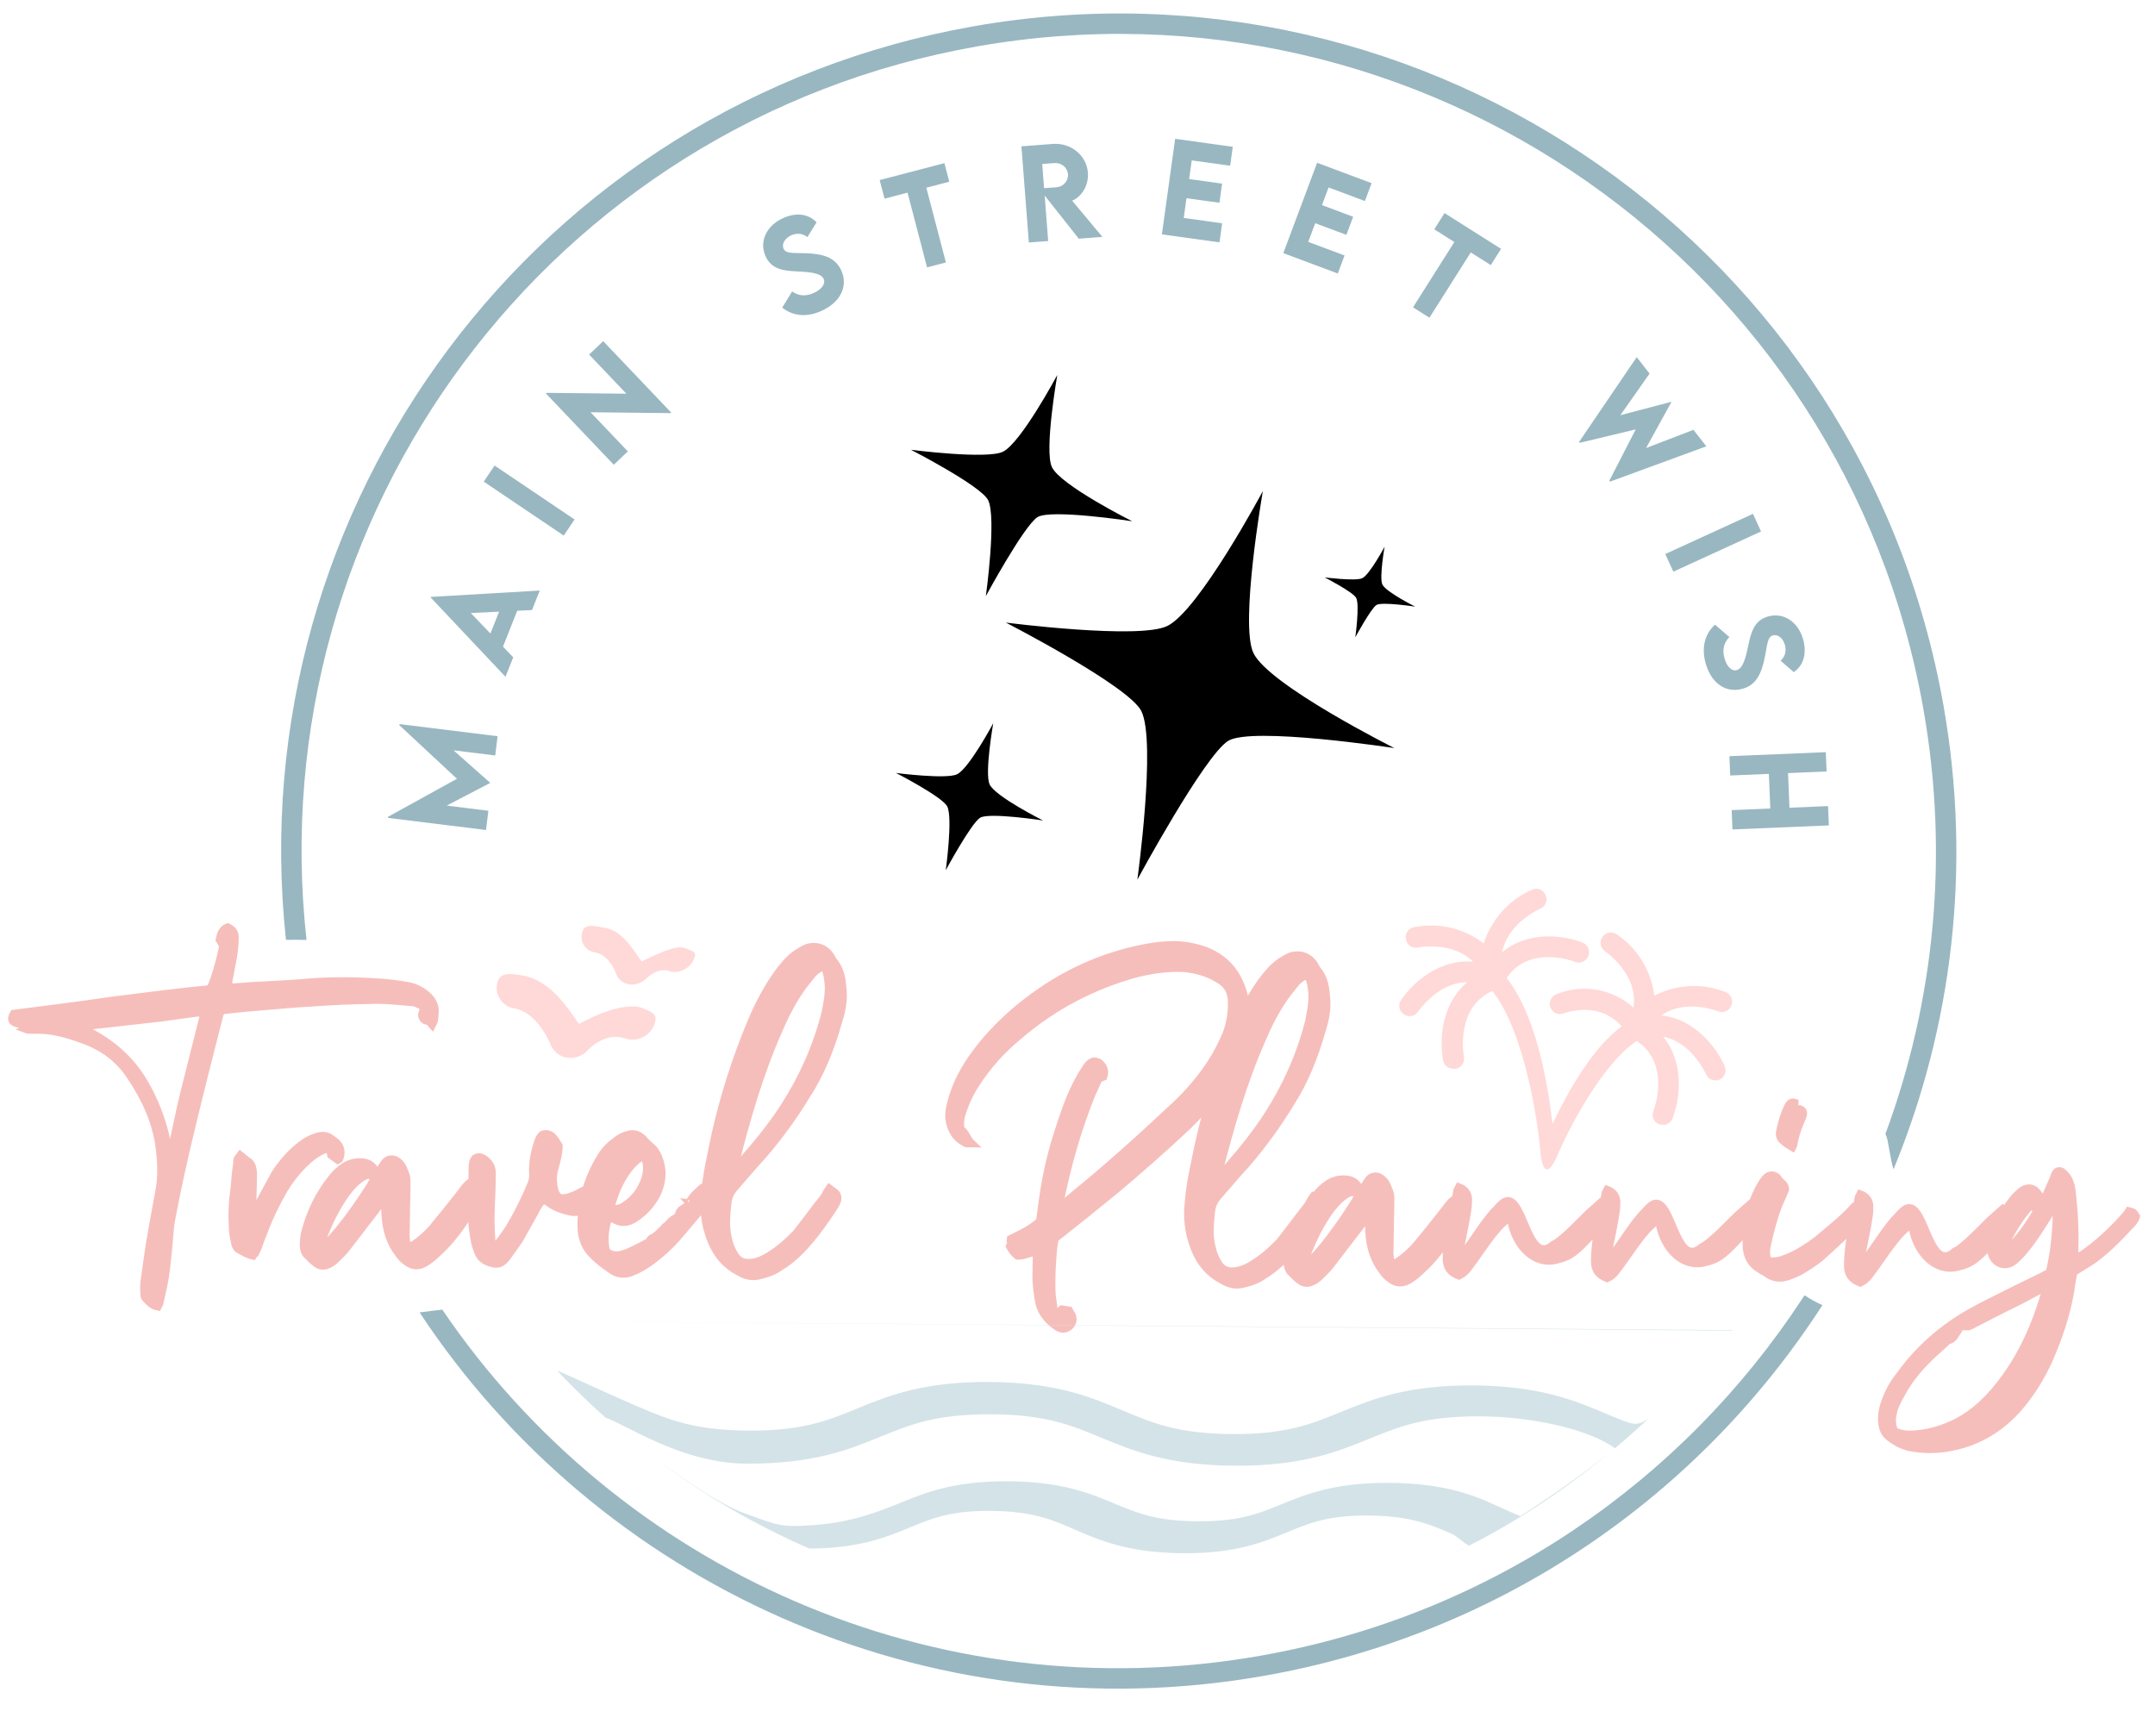
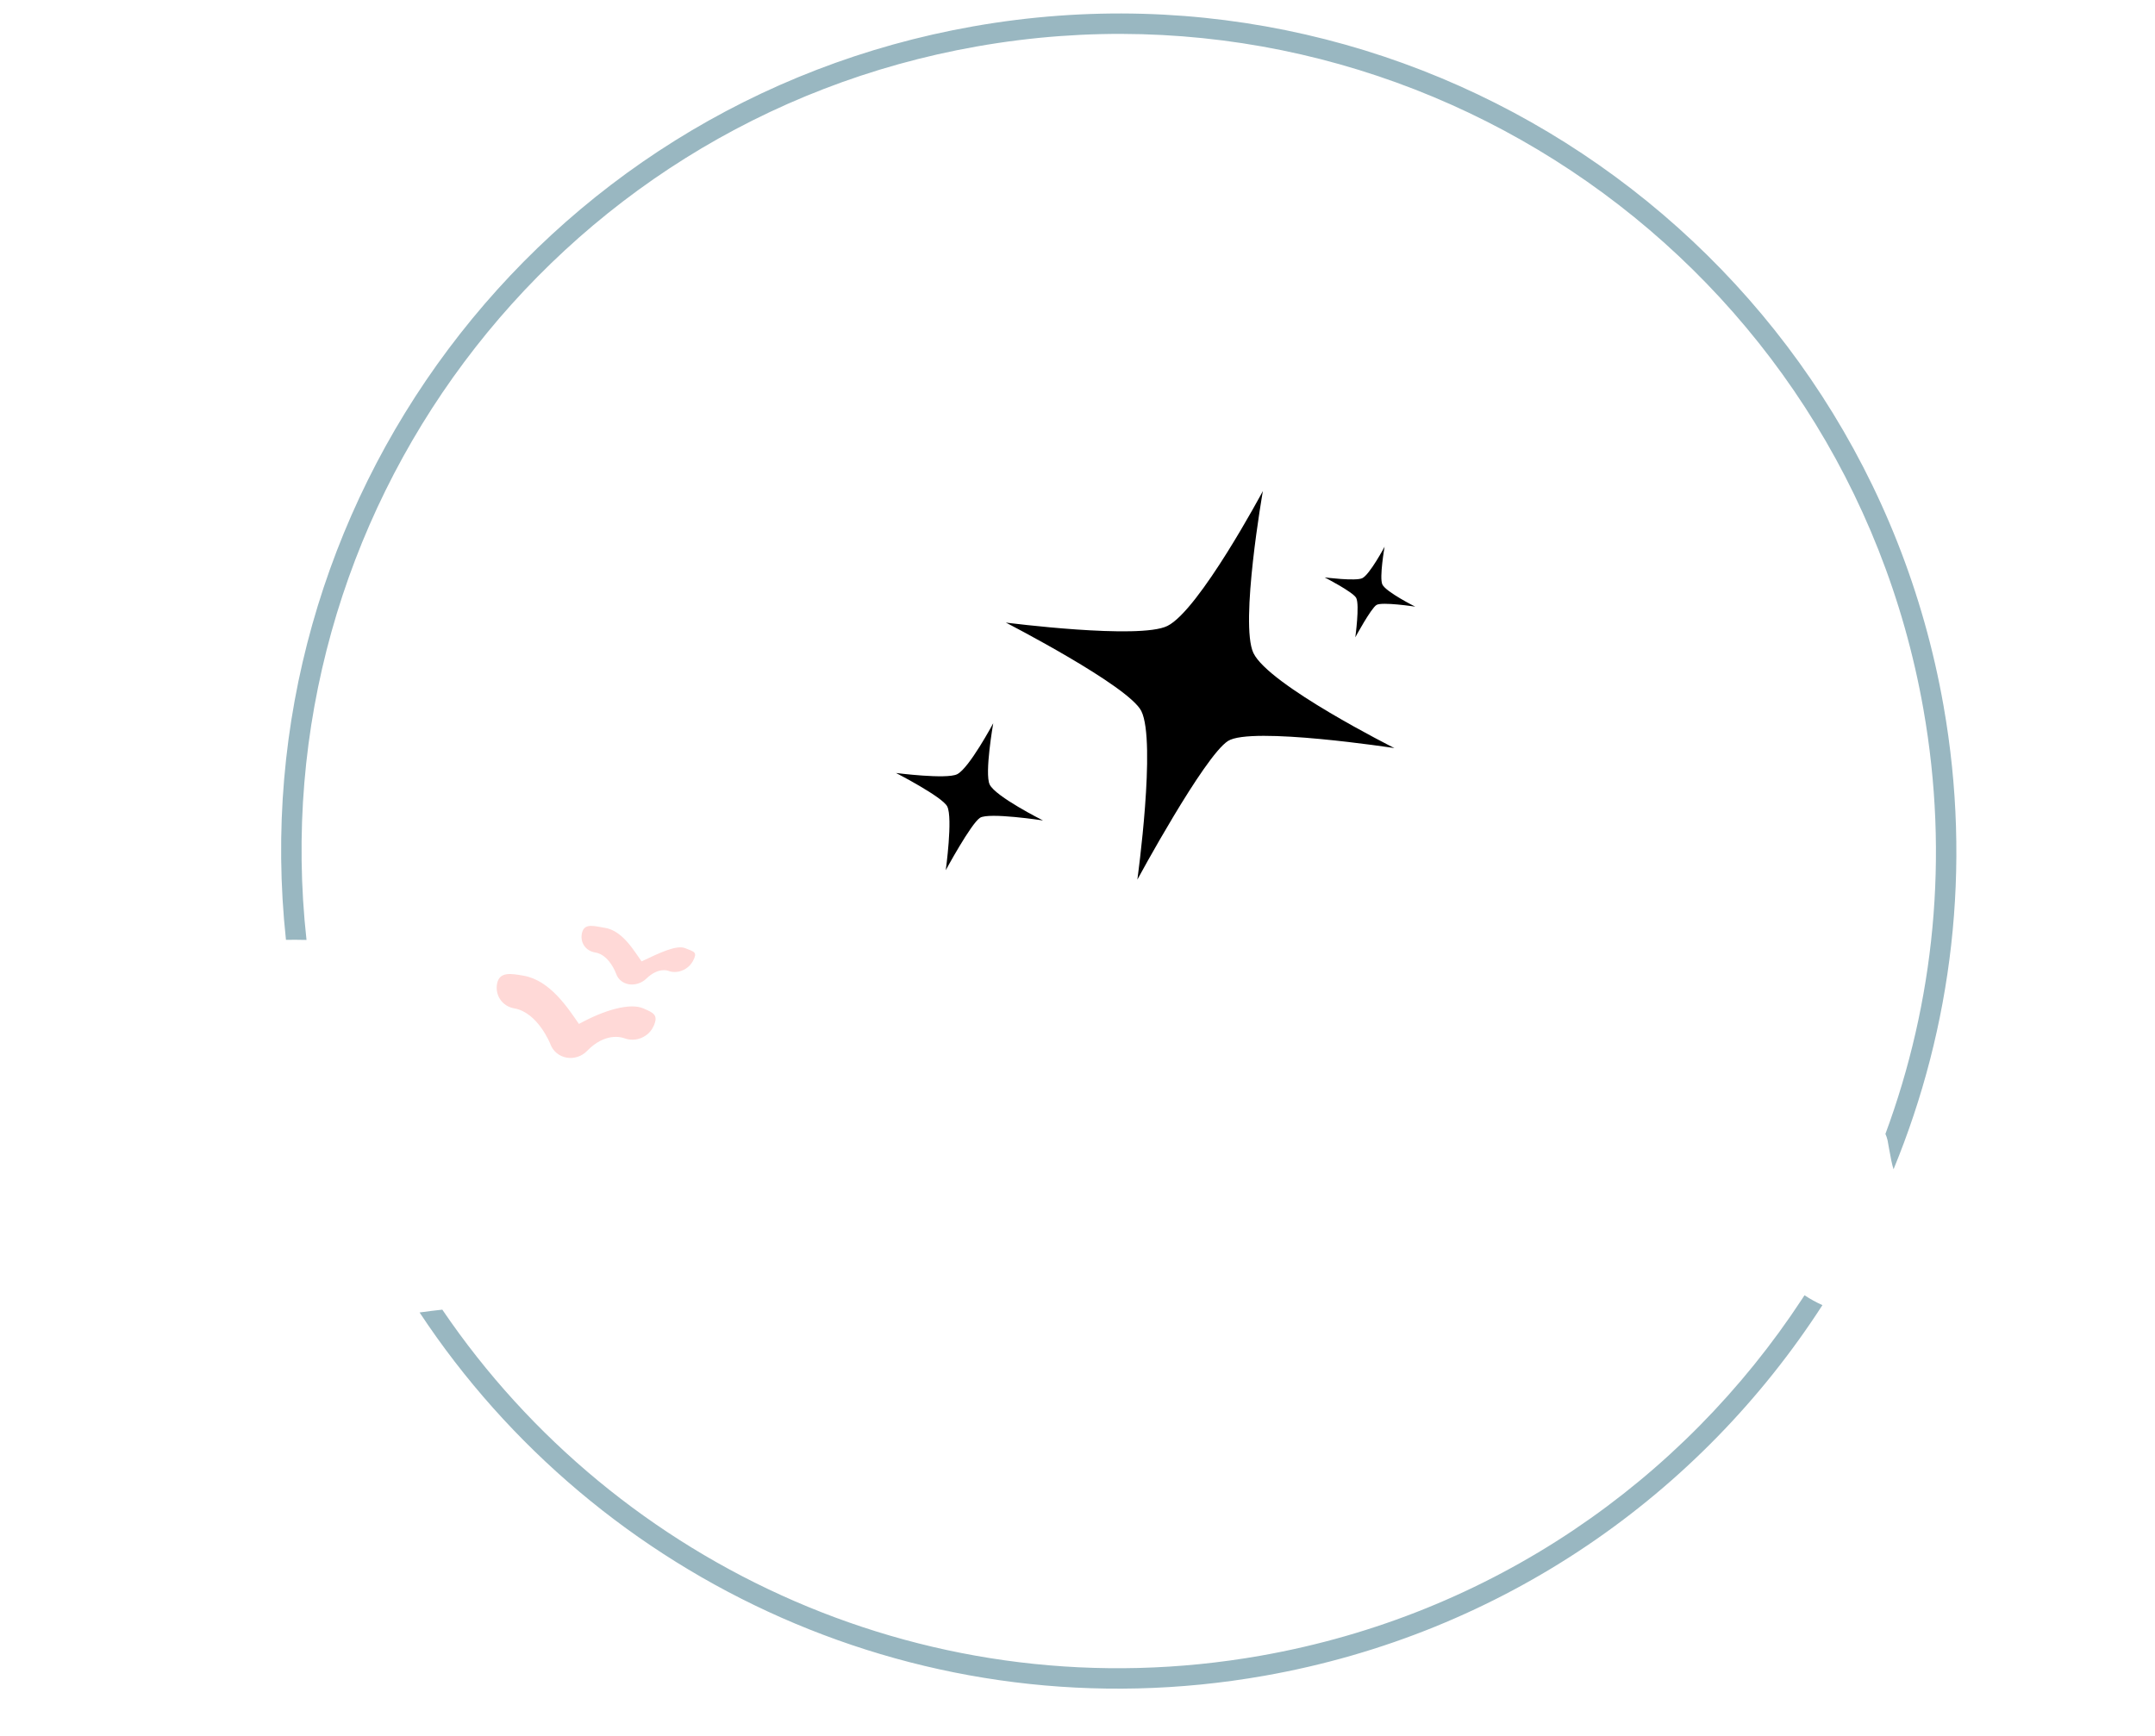
<svg xmlns="http://www.w3.org/2000/svg" xmlns:xlink="http://www.w3.org/1999/xlink" width="211px" height="170px" viewBox="0 0 211 170" version="1.1">
  <title>Logo</title>
  <defs>
    <path d="M149.977,126.493 C150.553,126.874 151.142,127.198 151.733,127.458 C139.791,145.961 120.472,159.628 97.073,163.754 C63.884,169.606 31.841,154.612 14.377,128.178 C15.119,128.073 15.86,127.981 16.603,127.903 C33.758,153.178 64.695,167.433 96.726,161.785 C119.352,157.795 138.068,144.66 149.744,126.852 Z M68.595,2.246 C113.194,-5.618 155.724,24.162 163.588,68.761 C166.389,84.645 164.415,100.267 158.697,114.154 C158.553,113.742 158.423,113.075 158.247,112.086 L158.247,112.086 L158.128,111.415 L158.103,111.29 C158.058,111.095 157.99,110.896 157.9,110.695 C162.659,97.838 164.171,83.585 161.619,69.108 C153.946,25.597 112.454,-3.457 68.942,4.215 C27.165,11.582 -1.284,50.127 3.306,91.701 C2.629,91.686 1.959,91.683 1.294,91.69 C-3.284,49.166 25.849,9.783 68.595,2.246 Z" id="path-1" />
    <filter id="filter-3">
      <feColorMatrix in="SourceGraphic" type="matrix" values="0 0 0 0 1 0 0 0 0 0.851 0 0 0 0 0.843 0 0 0 1 0" />
    </filter>
  </defs>
  <g id="Page-1" stroke="none" stroke-width="1" fill="none" fill-rule="evenodd">
    <g id="Letter" transform="translate(-95, -105)">
      <g id="Logo" transform="translate(95, 105.333)">
        <g id="Circle" transform="translate(26.705, 0)">
          <mask id="mask-2" fill="white">
            <use xlink:href="#path-1" />
          </mask>
          <use id="Combined-Shape" fill="#99B7C1" fill-rule="nonzero" xlink:href="#path-1" />
        </g>
-         <path d="M49.497,82.274 L45.394,81.984 L49.531,79.545 L49.532,79.534 L45.779,76.543 L49.882,76.833 L50.016,74.939 L40.36,74.257 L40.352,74.362 L46.259,79.308 L39.715,83.381 L39.708,83.486 L49.364,84.168 L49.497,82.274 Z M51.14,67.144 L50.084,66.15 L51.295,62.57 L52.735,62.426 L53.393,60.478 L42.777,61.657 L42.758,61.713 L50.483,69.087 L51.14,67.144 Z M49.526,62.751 L48.789,64.933 L46.766,63.031 L49.526,62.751 Z M56.431,53.352 L48.334,48.489 L47.357,50.116 L55.454,54.98 L56.431,53.352 Z M65.324,42.396 L58.317,35.768 L57.008,37.152 L60.852,40.788 L53.052,41.112 L52.988,41.18 L59.986,47.8 L61.291,46.421 L57.447,42.785 L65.263,42.46 L65.324,42.396 Z M79.432,31.726 C81.244,30.83 82.019,29.225 81.255,27.681 C80.611,26.378 79.376,26.1 77.646,26.132 C76.449,26.155 75.722,26.299 75.473,25.795 C75.257,25.359 75.548,24.757 76.184,24.443 C76.656,24.209 77.246,24.172 77.748,24.552 L78.569,23.054 C77.679,22.22 76.487,22.214 75.331,22.786 C73.777,23.554 73.015,25.134 73.74,26.599 C74.407,27.949 75.709,27.952 76.894,27.955 C78,27.957 79.255,27.944 79.561,28.564 C79.785,29.016 79.41,29.606 78.612,30.001 C77.882,30.362 77.206,30.356 76.537,29.942 L75.649,31.571 C76.736,32.341 78.045,32.412 79.432,31.726 Z M91.422,26.318 L89.127,19.11 L91.338,18.406 L90.767,16.614 L84.525,18.601 L85.096,20.393 L87.313,19.687 L89.607,26.895 L91.422,26.318 Z M101.312,23.697 L100.74,19.269 L104.293,23.311 L106.595,23.014 L103.452,19.633 C104.411,19.149 105.001,18.003 104.846,16.8 C104.628,15.115 103.018,13.952 101.269,14.178 L98.213,14.574 L99.43,23.94 L101.312,23.697 Z M101.85,18.399 L100.641,18.549 L100.337,16.196 L101.545,16.039 C102.179,15.957 102.82,16.394 102.907,17.063 C102.993,17.731 102.49,18.322 101.85,18.399 Z M118.071,22.948 L118.233,21.068 L114.45,20.744 L114.616,18.8 L117.862,19.078 L118.024,17.193 L114.778,16.914 L114.936,15.075 L118.719,15.4 L118.879,13.537 L113.204,13.051 L112.397,22.461 L118.071,22.948 Z M129.799,25.388 L130.366,23.588 L126.745,22.446 L127.332,20.586 L130.439,21.565 L131.008,19.76 L127.901,18.781 L128.456,17.02 L132.077,18.162 L132.639,16.379 L127.207,14.667 L124.367,23.675 L129.799,25.388 Z M138.986,29.24 L142.692,22.645 L144.715,23.782 L145.637,22.142 L139.926,18.933 L139.004,20.572 L141.032,21.712 L137.326,28.307 L138.986,29.24 Z M154.319,40.705 L159.727,39.105 L157.407,44.262 L157.48,44.346 L166.718,40.4 L165.373,38.852 L160.832,40.878 L163.073,36.255 L163.05,36.229 L158.15,37.798 L160.795,33.578 L159.454,32.033 L154.25,40.625 L154.319,40.705 Z M164.135,52.823 L172.504,48.443 L171.623,46.761 L163.255,51.141 L164.135,52.823 Z M167.725,61.502 C168.322,63.434 169.784,64.454 171.429,63.945 C172.818,63.517 173.289,62.341 173.532,60.628 C173.7,59.442 173.673,58.702 174.211,58.536 C174.675,58.392 175.223,58.775 175.432,59.453 C175.588,59.957 175.53,60.545 175.076,60.979 L176.424,62.029 C177.39,61.283 177.584,60.106 177.204,58.875 C176.692,57.218 175.254,56.215 173.692,56.697 C172.441,57.084 172.119,58.106 171.93,59.134 L171.877,59.443 C171.869,59.494 171.86,59.545 171.852,59.596 C171.674,60.687 171.487,61.928 170.827,62.132 C170.345,62.281 169.822,61.817 169.559,60.966 C169.318,60.188 169.431,59.522 169.947,58.927 L168.48,57.792 C167.547,58.742 167.269,60.024 167.725,61.502 Z M170.74,72.464 L174.509,72.108 L174.828,75.486 L171.059,75.842 L171.237,77.726 L180.641,76.838 L180.463,74.954 L176.7,75.309 L176.381,71.931 L180.144,71.576 L179.966,69.692 L170.562,70.58 L170.74,72.464 Z" id="Main-Street-Wish" fill="#99B7C1" fill-rule="nonzero" transform="translate(110.174, 48.609) rotate(-357) translate(-110.174, -48.609) " />
-         <path d="M15.669,129.177 C15.773,128.969 15.877,128.813 15.877,128.605 C16.085,127.617 16.293,126.681 16.397,125.693 C16.553,124.185 16.657,122.677 16.761,121.169 L16.865,120.493 C17.385,117.425 18.009,114.409 18.685,111.393 C19.465,107.857 20.297,104.373 21.129,100.837 C21.181,100.577 21.233,100.265 21.493,100.057 C23.001,99.849 24.509,99.693 26.069,99.537 C27.577,99.381 29.085,99.225 30.593,99.121 C32.309,98.965 34.077,98.861 35.793,98.809 C37.301,98.705 38.809,98.861 40.317,98.965 L41.045,99.277 C41.305,99.693 40.941,100.005 41.045,100.317 C41.149,100.577 41.305,100.733 41.565,100.733 C41.825,100.733 41.877,100.993 42.033,101.149 C42.137,100.941 42.241,100.733 42.241,100.577 C42.293,100.317 42.241,100.057 42.293,99.797 C42.293,99.225 42.033,98.757 41.669,98.393 C41.097,97.821 40.421,97.509 39.693,97.353 C38.705,97.197 37.769,97.093 36.833,97.041 C34.597,96.937 32.309,96.937 30.073,97.145 C28.669,97.301 27.213,97.405 25.757,97.509 C24.717,97.561 23.677,97.665 22.585,97.769 C22.429,97.769 22.221,97.717 22.013,97.717 C22.013,97.457 22.013,97.249 22.065,97.041 L22.429,94.909 C22.533,94.233 22.585,93.557 22.585,92.881 C22.585,92.413 22.325,92.101 21.857,91.893 C21.337,92.101 21.181,92.569 21.077,93.141 L21.441,93.713 C21.233,95.013 20.609,97.301 20.245,97.977 C17.073,98.341 13.901,98.809 10.677,99.277 C7.505,99.797 4.281,100.265 1.057,100.733 C0.797,101.201 0.849,101.461 1.213,101.617 C1.421,101.721 1.681,101.721 1.941,101.773 L2.669,101.773 C2.877,101.773 3.033,101.825 3.345,101.825 C2.929,102.033 2.565,101.981 2.201,102.189 C2.357,102.241 2.409,102.293 2.461,102.293 L2.981,102.293 C4.697,102.189 6.309,102.605 7.921,103.177 C9.793,103.801 11.353,104.893 12.497,106.505 C14.109,108.793 15.305,111.237 15.617,114.045 C15.773,115.241 15.825,116.541 15.617,117.789 L14.941,121.897 C14.681,123.457 14.525,125.069 14.317,126.629 C14.265,127.045 14.265,127.461 14.317,127.877 C14.317,128.033 14.317,128.241 14.421,128.345 C14.785,128.709 15.097,129.073 15.669,129.177 Z M39.225,98.601 C38.549,98.601 37.873,98.601 37.249,98.549 L37.249,98.497 L39.069,98.497 C39.121,98.497 39.121,98.601 39.225,98.601 Z M39.277,98.601 C39.589,98.653 39.953,98.601 40.213,98.757 C39.901,98.809 39.537,98.913 39.277,98.601 Z M16.605,114.253 C16.397,113.681 16.345,113.265 16.241,112.901 C15.773,110.873 14.993,108.949 13.901,107.181 C12.549,104.997 10.677,103.437 8.337,102.293 L7.713,102.033 C7.921,101.929 8.077,101.825 8.233,101.825 L15.409,100.889 L18.425,100.421 C18.789,100.369 19.205,100.265 19.621,100.369 C19.673,100.785 19.517,101.097 19.465,101.409 L17.853,108.325 C17.437,110.145 17.125,111.965 16.761,113.785 C16.709,113.837 16.709,113.941 16.605,114.253 Z M24.886,124.029 C24.938,123.925 25.042,123.873 25.094,123.821 L25.354,123.249 C25.51,122.781 25.666,122.261 25.874,121.793 C26.394,120.285 27.07,118.829 27.85,117.425 C28.578,116.229 29.41,115.137 30.554,114.201 C31.022,113.837 31.542,113.525 32.166,113.369 C32.27,113.577 32.322,113.785 32.374,114.045 L33.05,114.513 C33.154,114.461 33.206,114.409 33.206,114.357 C33.466,113.629 33.258,113.005 32.582,112.589 L32.218,112.329 C31.958,112.173 31.646,112.121 31.282,112.173 C30.606,112.329 29.982,112.641 29.41,113.109 C28.422,113.889 27.59,114.877 26.914,115.969 L25.094,119.453 L24.73,119.973 L24.73,119.141 C24.782,118.205 24.782,117.321 24.782,116.437 C24.782,116.125 24.782,115.865 24.73,115.605 C24.678,115.241 24.522,114.929 24.158,114.721 L23.482,114.201 L23.222,114.565 C23.17,114.721 23.17,114.929 23.17,115.085 C23.066,115.865 23.014,116.645 22.962,117.425 C22.806,118.673 22.754,119.921 22.858,121.169 C22.858,121.689 22.962,122.157 23.066,122.625 C23.118,122.937 23.222,123.301 23.534,123.457 C23.95,123.665 24.366,123.925 24.886,124.029 Z M32.387,124.705 C32.595,124.601 32.803,124.445 33.011,124.237 C33.375,123.873 33.739,123.509 34.051,123.093 L37.327,118.673 C37.379,118.517 37.431,118.361 37.743,118.413 L37.743,119.141 C37.795,120.753 38.107,122.261 39.147,123.561 C39.355,123.873 39.615,124.133 39.927,124.341 C40.551,124.809 41.175,124.809 41.799,124.393 C42.215,124.133 42.631,123.769 42.995,123.405 C44.711,121.793 45.907,119.765 47.051,117.737 C46.947,117.581 46.895,117.477 46.895,117.321 C46.843,117.165 46.843,117.009 46.843,116.853 C46.583,116.645 46.375,116.437 46.011,116.489 C45.595,116.801 45.335,117.269 44.971,117.737 C44.139,118.829 43.307,119.921 42.423,121.013 C41.903,121.637 41.279,122.209 40.603,122.677 L40.083,122.937 C39.875,122.521 39.823,122.105 39.823,121.689 L39.823,117.061 C39.823,116.073 39.823,116.073 39.459,115.241 C39.303,114.877 39.043,114.617 38.783,114.461 C38.419,114.253 38.003,114.305 37.743,114.565 C37.587,114.721 37.483,114.929 37.379,115.085 L36.963,115.761 C36.911,115.709 36.859,115.709 36.859,115.657 L36.703,115.449 C36.391,114.877 35.871,114.669 35.247,114.669 C34.675,114.669 34.155,114.825 33.687,115.137 C33.167,115.501 32.751,115.917 32.387,116.437 C31.191,117.997 30.411,119.765 29.943,121.689 C29.839,122.105 29.839,122.521 29.839,122.989 C29.839,123.249 29.943,123.561 30.099,123.769 C30.411,124.081 30.723,124.393 31.087,124.653 C31.503,124.965 31.919,124.965 32.387,124.705 Z M31.451,123.197 C31.555,122.833 31.555,122.573 31.659,122.313 C32.179,120.805 32.855,119.349 33.739,117.997 C34.103,117.477 34.519,116.905 35.039,116.489 C35.351,116.229 35.715,115.917 36.183,115.917 L36.443,116.073 L36.599,116.281 C36.599,116.333 36.599,116.437 36.547,116.489 C35.299,118.673 32.647,122.521 31.451,123.197 Z M49.768,123.717 L50.912,122.053 L52.42,119.245 C52.628,118.777 52.888,118.361 53.252,117.997 C53.408,118.101 53.512,118.205 53.668,118.257 C54.344,118.777 55.124,119.037 56.008,119.193 C56.268,119.245 56.58,119.193 56.84,119.089 C57.256,118.829 57.672,118.569 58.088,118.257 C58.192,118.205 58.244,118.049 58.4,117.945 C58.036,117.581 57.88,117.061 57.256,117.009 C56.84,117.217 56.476,117.477 56.008,117.633 C55.748,117.737 55.488,117.841 55.176,117.841 C54.812,117.893 54.552,117.685 54.396,117.321 L54.292,117.061 C54.136,116.437 54.084,115.761 54.24,115.085 C54.448,114.305 54.656,113.525 54.656,112.745 C54.24,112.121 53.928,111.393 53.044,111.653 C52.732,111.913 52.628,112.277 52.524,112.641 C52.264,113.525 52.108,114.461 52.16,115.397 C52.212,115.761 52.16,116.073 52.056,116.437 C51.484,117.893 50.808,119.349 50.028,120.701 C49.664,121.377 49.144,122.001 48.728,122.625 C48.624,122.729 48.572,122.885 48.364,122.833 C48.312,122.729 48.26,122.677 48.26,122.573 C48.208,121.689 48.104,120.805 48.104,119.869 C48.104,118.777 48.156,117.685 48.156,116.593 L48.156,115.449 C48.104,114.825 47.792,114.409 47.272,114.097 C47.064,113.993 46.804,113.889 46.492,114.097 C46.232,114.409 46.232,114.721 46.232,115.033 C46.232,116.645 46.232,118.309 46.284,119.921 C46.284,120.701 46.44,121.533 46.596,122.313 C46.7,122.729 46.856,123.145 47.064,123.561 C47.376,124.081 47.948,124.289 48.52,124.393 C49.092,124.497 49.456,124.133 49.768,123.717 Z M60.909,112.589 C61.117,112.433 61.273,112.277 61.533,112.173 C61.689,112.069 61.949,112.017 62.105,112.277 C61.689,112.433 61.273,112.485 60.909,112.589 Z M59.921,118.777 C59.921,118.673 59.869,118.621 59.869,118.569 C60.233,117.061 60.857,115.605 61.897,114.409 C62.157,114.149 62.365,113.941 62.625,113.785 C62.729,113.681 62.885,113.681 63.041,113.629 C63.405,114.409 63.353,115.137 63.145,115.865 C62.781,116.957 62.157,117.841 61.221,118.465 C60.961,118.673 60.649,118.777 60.337,118.829 C60.233,118.881 60.077,118.829 59.921,118.777 Z M67.513,118.205 L67.565,118.205 L67.357,118.361 C67.357,118.725 67.097,118.933 66.837,119.089 L66.837,118.725 C66.681,118.829 66.525,119.037 66.525,119.245 L66.681,119.245 L66.473,119.401 L66.525,119.401 C66.421,119.453 66.369,119.557 66.317,119.609 L66.161,119.765 L65.953,119.921 L66.005,119.921 L65.953,119.973 C65.849,120.025 65.849,120.077 65.797,120.129 L65.641,120.285 C65.589,120.337 65.485,120.389 65.433,120.493 L65.433,120.285 L65.277,120.441 L65.433,120.441 L65.277,120.649 L65.069,120.805 L65.121,120.805 C65.069,120.857 64.965,120.909 64.913,121.013 L64.913,120.805 L64.757,120.961 L64.913,120.961 L64.757,121.169 L64.549,121.325 L64.549,121.221 L64.393,121.325 L64.237,121.533 C63.977,121.533 63.821,121.637 63.717,121.845 C63.665,121.949 63.613,122.001 63.509,122.053 L62.677,122.521 C62.209,122.729 61.741,123.041 61.221,123.197 C60.597,123.405 59.921,123.457 59.453,122.937 C59.193,121.845 59.297,120.649 59.661,119.661 C59.921,119.609 60.025,119.817 60.233,119.869 C60.805,120.181 61.377,120.181 61.949,119.869 C62.157,119.765 62.365,119.609 62.573,119.453 C63.249,118.933 63.821,118.257 64.237,117.477 C64.913,116.125 64.965,114.773 64.289,113.421 C64.133,113.161 63.977,112.901 63.769,112.745 C63.457,112.485 63.145,112.225 62.885,111.913 C62.469,111.497 61.949,111.341 61.377,111.549 C60.961,111.653 60.597,111.861 60.285,112.121 C59.713,112.537 59.193,113.057 58.829,113.681 C57.477,115.917 56.853,118.361 57.009,120.961 C57.113,121.897 57.477,122.729 58.153,123.353 C58.673,123.873 59.245,124.289 59.869,124.705 C60.545,125.225 61.377,125.329 62.157,124.913 C62.677,124.705 63.145,124.393 63.613,124.081 C64.757,123.249 65.797,122.261 66.681,121.169 C67.617,120.025 68.553,118.881 69.437,117.737 C69.541,117.581 69.645,117.425 69.697,117.217 C69.541,116.957 69.437,116.593 69.073,116.437 C68.969,116.489 68.813,116.541 68.709,116.645 C68.293,117.061 67.825,117.425 67.565,117.997 C67.565,118.049 67.513,118.049 67.513,118.049 C67.565,118.101 67.565,118.153 67.617,118.153 C67.617,118.153 67.565,118.205 67.513,118.205 Z M74.39,125.121 C75.066,124.965 75.69,124.757 76.262,124.393 C76.73,124.081 77.198,123.769 77.614,123.405 C79.174,122.105 80.734,119.817 81.826,118.049 L81.982,117.685 C82.086,117.373 82.034,117.061 81.774,116.853 L81.202,116.437 C80.942,116.801 80.838,117.165 80.578,117.477 C79.85,118.413 78.758,119.973 78.03,120.909 C77.25,121.741 76.418,122.521 75.43,123.145 C74.962,123.457 74.442,123.717 73.87,123.821 C73.038,123.977 72.414,123.769 71.998,123.041 C71.738,122.625 71.53,122.157 71.426,121.689 C71.062,120.493 71.166,119.297 71.27,118.049 C71.322,117.425 71.582,116.905 71.998,116.437 C72.882,115.397 73.714,114.357 74.598,113.369 C76.21,111.445 77.614,109.417 78.862,107.285 C80.214,105.101 81.098,102.709 81.774,100.213 C82.086,99.173 82.294,98.133 82.19,97.041 C82.086,96.053 81.982,95.065 81.254,94.233 C81.15,94.129 81.098,93.973 80.994,93.817 C80.474,92.933 79.538,92.621 78.602,92.933 C78.238,93.089 77.926,93.297 77.614,93.505 C76.886,94.025 76.314,94.753 75.794,95.481 C74.754,96.989 73.922,98.653 73.246,100.369 C71.842,103.905 70.75,107.545 69.97,111.289 C69.606,113.265 69.138,115.293 69.034,117.321 C68.93,118.413 69.034,119.453 69.294,120.493 C69.814,122.365 70.698,123.873 72.466,124.757 C73.09,125.121 73.714,125.277 74.39,125.121 Z M71.894,114.721 C71.946,114.461 71.946,114.305 71.946,114.149 C72.986,109.729 74.182,105.309 75.95,101.097 C76.522,99.693 77.198,98.289 78.03,97.041 C78.342,96.573 78.706,96.105 79.07,95.637 C79.382,95.221 79.798,94.909 80.318,94.701 C80.63,95.325 80.734,95.949 80.786,96.573 C80.838,97.457 80.682,98.341 80.526,99.225 C79.746,102.553 78.446,105.621 76.678,108.481 C75.586,110.249 74.338,111.861 72.986,113.473 L72.258,114.357 C72.206,114.461 72.102,114.513 71.894,114.721 Z M104.888,129.593 C105.2,129.333 105.356,128.969 105.2,128.501 L104.888,127.981 L104.16,127.877 C103.952,128.033 104.004,128.397 103.64,128.397 L103.38,127.877 L103.172,126.473 C103.068,125.017 103.12,123.561 103.224,122.105 C103.224,121.741 103.328,121.325 103.38,120.961 L103.9,120.545 C105.668,119.089 107.436,117.633 109.204,116.125 C111.596,114.045 113.936,111.913 116.224,109.677 C117.16,108.741 118.044,107.701 118.876,106.609 C119.812,105.361 120.54,104.061 121.112,102.657 C121.84,100.837 121.944,98.965 121.528,97.093 C120.956,94.753 119.604,93.141 117.264,92.413 C116.172,92.101 115.028,91.945 113.884,92.049 C113,92.101 112.116,92.257 111.232,92.465 C107.8,93.245 104.68,94.649 101.768,96.677 C99.324,98.393 97.14,100.421 95.372,102.865 C94.228,104.425 93.344,106.141 92.928,108.065 C92.824,108.481 92.772,109.001 92.824,109.417 C92.98,110.509 93.5,111.341 94.54,111.809 L95.06,111.809 C94.54,111.341 94.488,110.717 93.968,110.457 C93.864,109.989 93.916,109.625 93.968,109.209 C94.28,108.065 94.696,107.025 95.32,106.037 C96.464,104.165 97.868,102.553 99.532,101.149 C102.808,98.237 106.604,96.157 110.816,94.909 C112.376,94.493 113.936,94.233 115.548,94.285 C116.848,94.389 117.992,94.701 119.084,95.377 C119.864,95.845 120.228,96.521 120.28,97.405 C120.332,98.549 120.176,99.589 119.812,100.629 C119.188,102.189 118.408,103.593 117.42,104.893 C116.432,106.245 115.288,107.441 114.04,108.585 C112.22,110.353 110.348,112.121 108.424,113.837 C107.124,115.033 105.72,116.177 104.368,117.373 C104.212,117.529 104.056,117.685 103.744,117.685 C104.42,113.941 105.356,110.353 106.708,106.817 L107.384,105.257 L107.852,105.049 C108.008,104.581 107.904,104.217 107.644,103.905 C107.436,103.645 107.176,103.541 106.864,103.541 C106.448,103.697 106.24,104.009 106.032,104.373 C105.72,104.841 105.46,105.361 105.2,105.881 C104.42,107.493 103.9,109.261 103.38,110.977 C102.756,113.109 102.34,115.241 102.08,117.477 L101.872,119.297 C101.3,119.817 100.728,120.181 100.156,120.493 L99.064,121.065 C99.064,121.117 99.012,121.169 99.012,121.221 L99.168,121.429 C99.064,121.533 99.012,121.637 98.96,121.793 C99.168,122.157 99.376,122.469 99.74,122.729 C100.364,122.729 100.936,122.417 101.56,122.261 C101.56,122.469 101.612,122.677 101.612,122.885 L101.612,124.601 C101.612,125.485 101.768,126.369 101.924,127.201 C102.184,128.345 102.912,129.073 103.796,129.645 C104.16,129.853 104.524,129.853 104.888,129.593 Z M96.36,103.333 L96.204,103.333 C96.256,103.229 96.256,103.073 96.36,102.969 L97.14,102.137 C97.92,101.305 98.856,100.577 99.792,99.901 C100,99.745 100.208,99.537 100.468,99.537 L100.312,99.797 C99.116,100.785 97.92,101.825 96.88,103.021 L96.672,103.177 L96.516,103.333 L96.516,103.177 L96.36,103.333 Z M102.964,115.761 C102.964,115.241 103.068,114.721 103.276,114.201 C103.276,114.721 103.224,115.293 102.964,115.761 Z M103.692,118.569 C103.9,118.205 104.108,118.049 104.368,118.049 C104.264,118.257 104.108,118.413 103.692,118.569 Z M121.749,125.121 C122.425,124.965 123.049,124.757 123.621,124.393 C124.089,124.081 124.557,123.769 124.973,123.405 C126.533,122.105 128.093,119.817 129.185,118.049 L129.341,117.685 C129.445,117.373 129.393,117.061 129.133,116.853 L128.561,116.437 C128.301,116.801 128.197,117.165 127.937,117.477 C127.209,118.413 126.117,119.973 125.389,120.909 C124.609,121.741 123.777,122.521 122.789,123.145 C122.321,123.457 121.801,123.717 121.229,123.821 C120.397,123.977 119.773,123.769 119.357,123.041 C119.097,122.625 118.889,122.157 118.785,121.689 C118.421,120.493 118.525,119.297 118.629,118.049 C118.681,117.425 118.941,116.905 119.357,116.437 C120.241,115.397 121.073,114.357 121.957,113.369 C123.569,111.445 124.973,109.417 126.221,107.285 C127.573,105.101 128.457,102.709 129.133,100.213 C129.445,99.173 129.653,98.133 129.549,97.041 C129.445,96.053 129.341,95.065 128.613,94.233 C128.509,94.129 128.457,93.973 128.353,93.817 C127.833,92.933 126.897,92.621 125.961,92.933 C125.597,93.089 125.285,93.297 124.973,93.505 C124.245,94.025 123.673,94.753 123.153,95.481 C122.113,96.989 121.281,98.653 120.605,100.369 C119.201,103.905 118.109,107.545 117.329,111.289 C116.965,113.265 116.497,115.293 116.393,117.321 C116.289,118.413 116.393,119.453 116.653,120.493 C117.173,122.365 118.057,123.873 119.825,124.757 C120.449,125.121 121.073,125.277 121.749,125.121 Z M119.253,114.721 C119.305,114.461 119.305,114.305 119.305,114.149 C120.345,109.729 121.541,105.309 123.309,101.097 C123.881,99.693 124.557,98.289 125.389,97.041 C125.701,96.573 126.065,96.105 126.429,95.637 C126.741,95.221 127.157,94.909 127.677,94.701 C127.989,95.325 128.093,95.949 128.145,96.573 C128.197,97.457 128.041,98.341 127.885,99.225 C127.105,102.553 125.805,105.621 124.037,108.481 C122.945,110.249 121.697,111.861 120.345,113.473 L119.617,114.357 C119.565,114.461 119.461,114.513 119.253,114.721 Z M128.73,124.705 C128.938,124.601 129.146,124.445 129.354,124.237 C129.718,123.873 130.082,123.509 130.394,123.093 L133.67,118.673 C133.722,118.517 133.774,118.361 134.086,118.413 L134.086,119.141 C134.138,120.753 134.45,122.261 135.49,123.561 C135.698,123.873 135.958,124.133 136.27,124.341 C136.894,124.809 137.518,124.809 138.142,124.393 C138.558,124.133 138.974,123.769 139.338,123.405 C141.054,121.793 142.25,119.765 143.394,117.737 C143.29,117.581 143.238,117.477 143.238,117.321 C143.186,117.165 143.186,117.009 143.186,116.853 C142.926,116.645 142.718,116.437 142.354,116.489 C141.938,116.801 141.678,117.269 141.314,117.737 C140.482,118.829 139.65,119.921 138.766,121.013 C138.246,121.637 137.622,122.209 136.946,122.677 L136.426,122.937 C136.218,122.521 136.166,122.105 136.166,121.689 L136.166,117.061 C136.166,116.073 136.166,116.073 135.802,115.241 C135.646,114.877 135.386,114.617 135.126,114.461 C134.762,114.253 134.346,114.305 134.086,114.565 C133.93,114.721 133.826,114.929 133.722,115.085 L133.306,115.761 C133.254,115.709 133.202,115.709 133.202,115.657 L133.046,115.449 C132.734,114.877 132.214,114.669 131.59,114.669 C131.018,114.669 130.498,114.825 130.03,115.137 C129.51,115.501 129.094,115.917 128.73,116.437 C127.534,117.997 126.754,119.765 126.286,121.689 C126.182,122.105 126.182,122.521 126.182,122.989 C126.182,123.249 126.286,123.561 126.442,123.769 C126.754,124.081 127.066,124.393 127.43,124.653 C127.846,124.965 128.262,124.965 128.73,124.705 Z M127.794,123.197 C127.898,122.833 127.898,122.573 128.002,122.313 C128.522,120.805 129.198,119.349 130.082,117.997 C130.446,117.477 130.862,116.905 131.382,116.489 C131.694,116.229 132.058,115.917 132.526,115.917 L132.786,116.073 L132.942,116.281 C132.942,116.333 132.942,116.437 132.89,116.489 C131.642,118.673 128.99,122.521 127.794,123.197 Z M142.991,123.925 C143.199,123.821 143.355,123.717 143.511,123.561 C143.719,123.405 143.875,123.145 144.031,122.937 C144.915,121.741 146.111,119.713 147.203,118.673 L147.827,118.101 C147.879,118.153 147.879,118.205 147.931,118.205 L148.087,118.777 C148.451,120.285 149.439,121.689 150.791,122.157 C151.415,122.365 152.039,122.365 152.663,122.157 C153.339,122.001 153.911,121.689 154.431,121.221 C155.107,120.701 156.979,118.465 157.551,117.789 C157.655,117.685 157.707,117.529 157.863,117.321 L157.343,116.853 L156.823,116.437 L155.575,117.581 C154.951,118.205 153.027,120.337 152.195,120.701 C150.895,121.897 150.141,120.571 149.471,119.102 L149.324,118.774 C148.713,117.406 148.145,116.067 147.255,116.645 C146.995,116.853 146.787,117.061 146.579,117.321 C145.539,118.361 144.395,120.389 143.511,121.533 L143.095,122.001 C142.991,121.637 143.043,121.377 143.095,121.065 C143.251,120.181 143.615,118.361 143.719,117.425 C143.771,117.061 143.771,116.749 143.771,116.385 C143.719,115.813 143.407,115.449 142.835,115.241 L142.679,115.553 C142.523,116.645 142.159,118.569 141.951,119.609 C141.795,120.493 141.743,121.377 141.743,122.209 C141.743,123.145 142.159,123.613 142.991,123.925 Z M157.512,123.925 C157.72,123.821 157.876,123.717 158.032,123.561 C158.24,123.405 158.396,123.145 158.552,122.937 C159.436,121.741 160.632,119.713 161.724,118.673 L162.348,118.101 C162.4,118.153 162.4,118.205 162.452,118.205 L162.608,118.777 C162.972,120.285 163.96,121.689 165.312,122.157 C165.936,122.365 166.56,122.365 167.184,122.157 C167.86,122.001 168.432,121.689 168.952,121.221 C169.628,120.701 171.5,118.465 172.072,117.789 C172.176,117.685 172.228,117.529 172.384,117.321 L171.864,116.853 L171.344,116.437 L170.096,117.581 C169.472,118.205 167.548,120.337 166.716,120.701 C165.416,121.897 164.662,120.571 163.992,119.102 L163.845,118.774 C163.234,117.406 162.666,116.067 161.776,116.645 C161.516,116.853 161.308,117.061 161.1,117.321 C160.06,118.361 158.916,120.389 158.032,121.533 L157.616,122.001 C157.512,121.637 157.564,121.377 157.616,121.065 C157.772,120.181 158.136,118.361 158.24,117.425 C158.292,117.061 158.292,116.749 158.292,116.385 C158.24,115.813 157.928,115.449 157.356,115.241 L157.2,115.553 C157.044,116.645 156.68,118.569 156.472,119.609 C156.316,120.493 156.264,121.377 156.264,122.209 C156.264,123.145 156.68,123.613 157.512,123.925 Z M175.413,110.769 C175.465,110.665 175.517,110.613 175.517,110.561 C175.621,109.729 175.881,108.949 176.193,108.169 C176.297,107.961 176.349,107.805 176.401,107.597 C176.453,107.337 176.401,107.129 176.089,107.025 C175.881,107.129 175.725,107.337 175.517,107.493 C175.517,107.129 175.569,106.765 175.569,106.401 C175.205,106.297 175.101,106.505 174.945,106.713 C174.581,107.493 174.321,108.377 174.165,109.261 C174.113,109.521 174.165,109.833 174.373,110.041 C174.685,110.353 175.049,110.561 175.413,110.769 Z M175.205,108.273 C175.205,107.909 175.309,107.649 175.517,107.493 C175.517,107.753 175.465,107.961 175.205,108.273 Z M175.257,123.405 C175.621,123.249 176.037,123.093 176.401,122.885 C177.077,122.469 177.701,122.053 178.273,121.585 C179.417,120.545 180.509,119.453 181.601,118.413 C181.861,118.153 182.121,117.841 182.329,117.529 C182.433,117.373 182.485,117.217 182.537,117.061 C182.329,116.905 182.173,116.853 182.069,116.697 C181.965,116.593 182.017,116.385 181.757,116.385 C181.705,116.385 181.653,116.437 181.601,116.437 C180.665,117.529 179.625,118.413 178.585,119.297 C177.805,120.025 176.973,120.597 176.089,121.117 C175.517,121.429 174.893,121.741 174.269,121.897 C173.905,121.949 173.541,122.053 173.177,121.845 C172.969,121.325 173.021,120.805 173.125,120.285 C173.385,118.985 173.697,117.685 174.165,116.437 L174.789,114.929 C174.789,114.409 174.321,114.253 174.113,113.941 C173.801,113.421 173.177,113.421 172.813,113.889 C172.501,114.305 172.241,114.773 172.033,115.241 C171.253,116.957 170.993,118.829 171.097,120.701 C171.201,121.585 171.617,122.313 172.397,122.729 C172.605,122.885 172.813,122.989 173.021,123.093 C173.697,123.613 174.425,123.717 175.257,123.405 Z M182.29,123.925 C182.498,123.821 182.654,123.717 182.81,123.561 C183.018,123.405 183.174,123.145 183.33,122.937 C184.214,121.741 185.41,119.713 186.502,118.673 L187.126,118.101 C187.178,118.153 187.178,118.205 187.23,118.205 L187.386,118.777 C187.75,120.285 188.738,121.689 190.09,122.157 C190.714,122.365 191.338,122.365 191.962,122.157 C192.638,122.001 193.21,121.689 193.73,121.221 C194.406,120.701 196.278,118.465 196.85,117.789 C196.954,117.685 197.006,117.529 197.162,117.321 L196.642,116.853 L196.122,116.437 L194.874,117.581 C194.25,118.205 192.326,120.337 191.494,120.701 C190.194,121.897 189.44,120.571 188.77,119.102 L188.623,118.774 C188.012,117.406 187.444,116.067 186.554,116.645 C186.294,116.853 186.086,117.061 185.878,117.321 C184.838,118.361 183.694,120.389 182.81,121.533 L182.394,122.001 C182.29,121.637 182.342,121.377 182.394,121.065 C182.55,120.181 182.914,118.361 183.018,117.425 C183.07,117.061 183.07,116.749 183.07,116.385 C183.018,115.813 182.706,115.449 182.134,115.241 L181.978,115.553 C181.822,116.645 181.458,118.569 181.25,119.609 C181.094,120.493 181.042,121.377 181.042,122.209 C181.042,123.145 181.458,123.613 182.29,123.925 Z M191.559,139.837 C194.211,139.265 196.343,137.861 198.059,135.833 C199.203,134.429 200.139,132.869 200.867,131.205 C201.803,128.969 202.531,126.681 202.895,124.289 C202.947,123.717 203.051,123.145 203.155,122.521 L204.767,121.481 C205.963,120.701 207.627,118.985 208.563,117.893 C208.823,117.633 209.083,117.373 209.187,116.957 C208.927,116.541 208.927,116.541 208.459,116.437 L208.303,116.697 C207.159,118.101 205.183,120.077 203.623,121.013 C203.519,121.065 203.415,121.221 203.207,121.065 L203.207,120.545 C203.259,118.517 203.103,116.541 202.843,114.565 C202.739,113.889 202.531,113.265 201.959,112.797 C201.803,112.641 201.595,112.589 201.387,112.693 C201.127,112.901 201.127,113.161 201.023,113.421 L200.295,115.137 C200.243,115.241 200.191,115.397 200.035,115.449 C199.983,115.397 199.931,115.449 199.931,115.397 L199.567,114.929 C199.151,114.305 198.527,114.201 197.903,114.669 C197.695,114.877 197.435,115.085 197.227,115.345 C196.447,116.333 195.823,117.373 195.407,118.569 C195.251,119.037 195.147,119.453 195.043,119.921 C194.939,120.285 195.043,120.649 195.147,120.961 C195.459,121.845 196.499,122.157 197.227,121.585 C197.539,121.325 197.851,121.013 198.111,120.701 C199.151,119.453 199.983,118.049 200.815,116.645 L201.387,115.813 C201.439,118.205 201.283,120.389 200.815,122.573 L200.087,122.989 L197.435,124.341 C195.979,125.121 194.471,125.849 193.067,126.681 C190.363,128.293 188.127,130.321 186.359,132.869 C185.787,133.597 185.319,134.429 185.007,135.313 C184.747,135.989 184.591,136.717 184.643,137.445 C184.695,138.069 184.903,138.641 185.423,139.005 C186.047,139.473 186.671,139.785 187.399,139.941 C188.803,140.201 190.207,140.149 191.559,139.837 Z M200.503,116.333 C200.399,116.177 200.555,116.021 200.659,115.917 L201.231,114.929 C201.075,115.657 201.023,115.761 200.503,116.333 Z M196.239,120.701 C196.291,120.181 196.447,119.869 196.603,119.505 C197.123,118.465 197.695,117.425 198.475,116.489 C198.579,116.333 198.787,116.177 198.943,115.969 L199.411,116.489 L199.411,116.697 C198.423,118.517 197.227,120.025 196.239,120.701 Z M187.139,138.693 C186.671,138.641 186.255,138.589 185.891,138.381 C185.527,137.653 185.631,136.977 185.787,136.301 C185.943,135.781 186.203,135.261 186.463,134.793 C187.087,133.545 187.919,132.453 188.907,131.413 C189.375,130.893 189.947,130.425 190.467,129.905 C190.675,129.749 190.779,129.593 190.935,129.437 L190.519,129.593 L190.103,129.697 C190.831,128.917 191.663,128.345 192.547,127.825 C192.703,127.773 192.807,127.721 193.015,127.721 L192.859,128.033 C192.963,128.033 193.067,127.981 193.171,127.929 C194.731,127.097 196.239,126.265 197.799,125.485 L199.775,124.393 C199.983,124.289 200.191,124.237 200.451,124.081 L200.451,124.393 C199.567,127.721 198.267,130.841 196.187,133.597 C194.835,135.417 193.171,136.977 191.039,137.861 C189.791,138.381 188.491,138.693 187.139,138.693 Z M190.935,129.437 C191.247,129.385 191.507,129.177 191.663,128.917 C191.299,128.969 191.091,129.125 190.935,129.437 Z" id="TravelPlanning" stroke="#F6BEBB" stroke-width="0.75" fill="#F6BEBB" fill-rule="nonzero" transform="translate(105.04, 116) rotate(1) translate(-105.04, -116) " />
        <g id="Waves" transform="translate(111.574, 137.34) rotate(-11) translate(-111.574, -137.34) translate(52.574, 116.84)" fill="#D4E3E8">
-           <path d="M11.727,16.781 C14.237,19.482 17.129,22.287 18.891,23.338 C22.022,25.205 22.099,25.464 25.61,25.876 C29.122,26.288 31.884,25.796 34.204,25.335 C36.794,24.824 39.734,24.237 44.905,25.264 C50.076,26.292 52.591,27.956 54.807,29.43 C56.791,30.75 58.501,31.884 62.47,32.672 C66.013,33.377 67.991,33.134 70.027,32.746 L70.518,32.65 L70.518,32.65 L70.766,32.601 C73.359,32.09 76.305,31.505 81.482,32.534 C86.656,33.562 89.306,35.197 91.39,36.7 C92.358,37.398 92.358,37.398 93.544,38.196 C96.675,36.96 100.951,35.058 103.907,33.445 L103.423,33.704 C97.701,36.832 91.904,39.138 86.031,40.625 C86.694,40.448 87.37,40.26 88.06,40.063 C87.642,39.787 87.067,38.923 86.68,38.657 C84.713,37.305 83.015,36.143 79.084,35.329 C75.151,34.514 73.167,34.916 70.869,35.381 C68.303,35.9 65.388,36.488 60.264,35.426 C55.14,34.365 52.647,32.656 50.45,31.15 C48.483,29.798 46.788,28.636 42.861,27.822 C38.937,27.009 36.956,27.413 34.661,27.878 C32.135,28.389 29.271,28.963 24.305,27.972 L24.602,28.029 C19.951,24.826 15.73,21.154 11.937,17.013 Z M3.699,6.236 C4.398,6.635 8.323,9.532 10.878,11.249 C13.474,12.994 15.715,14.5 20.92,15.55 C26.127,16.601 28.752,16.074 31.788,15.469 L32.043,15.418 C35.195,14.791 38.811,14.13 45.048,15.388 C51.448,16.68 54.56,18.771 57.307,20.618 C59.904,22.363 62.145,23.869 67.353,24.919 C72.563,25.971 75.188,25.444 78.225,24.838 L78.479,24.788 C81.632,24.161 85.25,23.5 91.488,24.759 C97.894,26.051 101.011,28.144 103.759,29.991 C106.213,31.639 106.35,31.731 107.658,31.231 C106.41,32.007 105.158,32.744 103.902,33.44 C101.905,31.247 96.767,28.891 91.499,27.844 C86.231,26.797 83.576,27.326 80.505,27.934 C77.255,28.577 73.57,29.312 67.093,28.025 C60.622,26.739 57.475,24.649 54.697,22.805 C52.073,21.062 49.808,19.559 44.546,18.513 C39.28,17.466 36.625,17.995 33.555,18.603 C30.304,19.246 26.623,19.982 20.146,18.695 C13.895,17.453 9.274,12.646 7.457,11.641 C6.254,10.056 5.102,8.413 4.003,6.711 Z M0.43,0.631 L117.43,24.29 C117.412,24.304 117.395,24.318 117.377,24.332 L0.43,0.631 L0.43,0.631 Z" id="Combined-Shape" />
-         </g>
+           </g>
        <g id="Birds" transform="translate(59.39, 96.499) rotate(-28) translate(-59.39, -96.499) translate(49.39, 88.999)" fill="#FFD9D7" fill-rule="nonzero">
          <path d="M1.44,13.449 C1.803,13.674 2.213,13.783 2.619,13.783 C3.33,13.783 4.036,13.451 4.464,12.852 C4.653,12.587 5.713,11.299 8.197,11.818 C8.932,11.978 9.698,11.753 10.229,11.242 C10.76,10.729 10.98,9.987 10.811,9.285 C10.802,9.252 10.08,6.007 11.787,4.371 C12.645,3.55 12.645,2.221 11.787,1.399 C10.929,0.578 10.101,1.407 9.243,2.229 C7.323,4.068 7.411,7.33 7.382,9.184 C4.501,9.447 2.07,10.264 1.313,11.436 C0.687,12.405 0.44,12.827 1.44,13.449 Z" id="Path" transform="translate(6.598, 7.422) scale(-1, 1) rotate(6) translate(-6.598, -7.422) " />
          <path d="M10.859,9.401 C11.164,9.569 11.504,9.649 11.839,9.649 C12.465,9.649 13.077,9.369 13.432,8.859 C13.439,8.851 14.044,8.052 15.616,8.361 C16.231,8.485 16.893,8.31 17.346,7.905 C17.799,7.5 17.986,6.912 17.843,6.354 C17.838,6.336 17.385,4.417 18.425,3.491 C19.154,2.84 19.154,1.786 18.423,1.136 C17.692,0.487 17.053,1.324 16.322,1.977 C15.005,3.153 15.155,5.487 15.094,6.693 C13.151,6.954 11.331,7.178 10.798,7.946 C10.253,8.729 9.978,8.916 10.859,9.401 Z" id="Path" transform="translate(14.631, 5.275) scale(-1, 1) rotate(5) translate(-14.631, -5.275) " />
        </g>
        <g filter="url(#filter-3)" id="Stars">
          <g transform="translate(112.97, 62.313) rotate(-10) translate(-112.97, -62.313) translate(81.97, 29.813)">
            <path d="M38.754,33.122 C36.629,30.788 35.006,17.692 35.006,17.692 C35.006,17.692 32.458,30.671 29.927,33.055 C27.697,35.157 14.703,37.364 14.703,37.364 C14.703,37.364 28.035,39.768 29.927,41.774 C32.216,44.204 34.377,57.667 34.377,57.667 C34.377,57.667 37.096,44.204 38.895,42.091 C40.639,40.042 54.68,37.993 54.68,37.993 C54.68,37.993 41.091,35.692 38.754,33.122 Z" id="Path" fill="#000000" fill-rule="nonzero" transform="translate(34.692, 37.679) rotate(27) translate(-34.692, -37.679) " />
-             <path d="M20.695,26.751 C20.695,26.751 22.243,19.089 23.266,17.884 C24.258,16.718 32.25,15.554 32.25,15.554 C32.25,15.554 24.517,14.243 23.186,12.781 C21.976,11.455 21.053,4 21.053,4 C21.053,4 19.602,11.387 18.162,12.742 C16.892,13.937 9.496,15.195 9.496,15.195 C9.496,15.195 17.084,16.562 18.162,17.705 C19.465,19.089 20.695,26.751 20.695,26.751 Z" id="Path" fill="#000000" fill-rule="nonzero" transform="translate(20.873, 15.376) rotate(27) translate(-20.873, -15.376) " />
            <path d="M10.68,36.939 C10.68,36.939 9.716,41.847 8.758,42.748 C7.914,43.545 3,44.379 3,44.379 C3,44.379 8.042,45.287 8.758,46.049 C9.624,46.967 10.442,52.059 10.442,52.059 C10.442,52.059 11.47,46.969 12.151,46.168 C12.811,45.393 18.122,44.617 18.122,44.617 C18.122,44.617 12.982,43.746 12.098,42.775 C11.293,41.892 10.68,36.939 10.68,36.939 Z" id="Path" fill="#000000" fill-rule="nonzero" transform="translate(10.561, 44.499) rotate(27) translate(-10.561, -44.499) " />
            <path d="M52.581,36.228 C52.581,36.228 53.215,33.089 53.634,32.597 C54.041,32.12 57.315,31.642 57.315,31.642 C57.315,31.642 54.147,31.107 53.602,30.507 C53.107,29.96 52.729,26.909 52.729,26.909 C52.729,26.909 52.135,29.934 51.544,30.489 C51.023,30.979 47.995,31.495 47.995,31.495 C47.995,31.495 51.102,32.054 51.544,32.522 C52.077,33.089 52.581,36.228 52.581,36.228 Z" id="Path" fill="#000000" fill-rule="nonzero" transform="translate(52.655, 31.568) rotate(27) translate(-52.655, -31.568) " />
          </g>
        </g>
-         <path d="M169.207,101.536 C168.151,99.864 165.58,97.391 162.286,97.579 C164.309,95.601 167.545,96.273 167.721,96.313 C168.261,96.433 168.795,96.088 168.913,95.541 C169.032,94.995 168.691,94.454 168.151,94.334 C165.772,93.801 163.282,94.323 161.308,95.769 C160.614,93.397 158.944,91.442 156.723,90.407 C156.221,90.169 155.624,90.388 155.389,90.896 C155.154,91.405 155.371,92.009 155.873,92.247 C156.049,92.326 159.47,94.008 159.47,97.243 C157.145,95.743 154.182,95.701 151.816,97.134 C151.338,97.407 151.17,98.021 151.44,98.504 C151.71,98.988 152.316,99.158 152.794,98.885 C152.94,98.806 156,97.065 158.61,99.241 C156.117,101.784 154.407,106.404 153.429,109.737 C152.276,105.612 150.076,99.36 146.752,96.323 C148.444,92.761 152.911,93.671 153.126,93.721 C153.475,93.799 153.839,93.682 154.08,93.415 C154.321,93.148 154.403,92.77 154.295,92.425 C154.187,92.08 153.905,91.82 153.556,91.742 C151.601,91.307 148.092,91.406 145.922,93.919 C146.01,91.06 148.766,89.22 148.942,89.111 C149.172,88.97 149.335,88.74 149.393,88.474 C149.45,88.209 149.397,87.931 149.245,87.706 C149.106,87.473 148.879,87.308 148.616,87.25 C148.354,87.192 148.079,87.246 147.857,87.399 C145.794,88.73 144.393,90.891 144.006,93.335 C141.858,92.164 139.317,91.98 137.026,92.831 C136.772,92.915 136.563,93.102 136.448,93.347 C136.334,93.592 136.323,93.874 136.42,94.127 C136.503,94.386 136.689,94.6 136.934,94.716 C137.178,94.832 137.459,94.841 137.71,94.74 C137.867,94.681 141.004,93.592 143.253,95.274 C139.958,95.482 137.73,98.242 136.889,100.072 C136.767,100.316 136.751,100.6 136.843,100.857 C136.936,101.114 137.129,101.32 137.378,101.427 C137.511,101.485 137.654,101.515 137.798,101.516 C138.187,101.525 138.544,101.3 138.707,100.943 C138.785,100.784 140.242,97.767 143.008,97.342 C140.819,99.854 141.2,103.426 141.865,105.256 C142.004,105.677 142.404,105.952 142.842,105.929 C143.181,105.955 143.509,105.801 143.708,105.523 C143.908,105.244 143.95,104.881 143.82,104.563 C143.751,104.366 142.265,99.963 145.57,97.807 C149.353,101.259 152.1,110.065 152.794,113.053 C152.794,113.053 152.36,111.689 152.807,113.077 C153.254,114.466 153.763,114.758 154.295,113.053 C154.921,110.401 157.212,103.268 160.301,100.428 C163.957,102.1 163.038,106.73 162.989,106.928 C162.923,107.194 162.968,107.475 163.114,107.706 C163.261,107.937 163.495,108.096 163.762,108.145 L163.977,108.145 C164.452,108.153 164.864,107.815 164.954,107.343 C165.375,105.414 165.287,101.823 162.794,99.617 C165.59,99.676 167.428,102.466 167.516,102.585 C167.698,102.881 168.021,103.058 168.366,103.05 C168.557,103.051 168.744,102.996 168.904,102.892 C169.354,102.6 169.489,101.996 169.207,101.536 Z" id="Path" fill="#FFD9D7" fill-rule="nonzero" transform="translate(152.854, 100.727) rotate(9) translate(-152.854, -100.727) " />
      </g>
    </g>
  </g>
</svg>